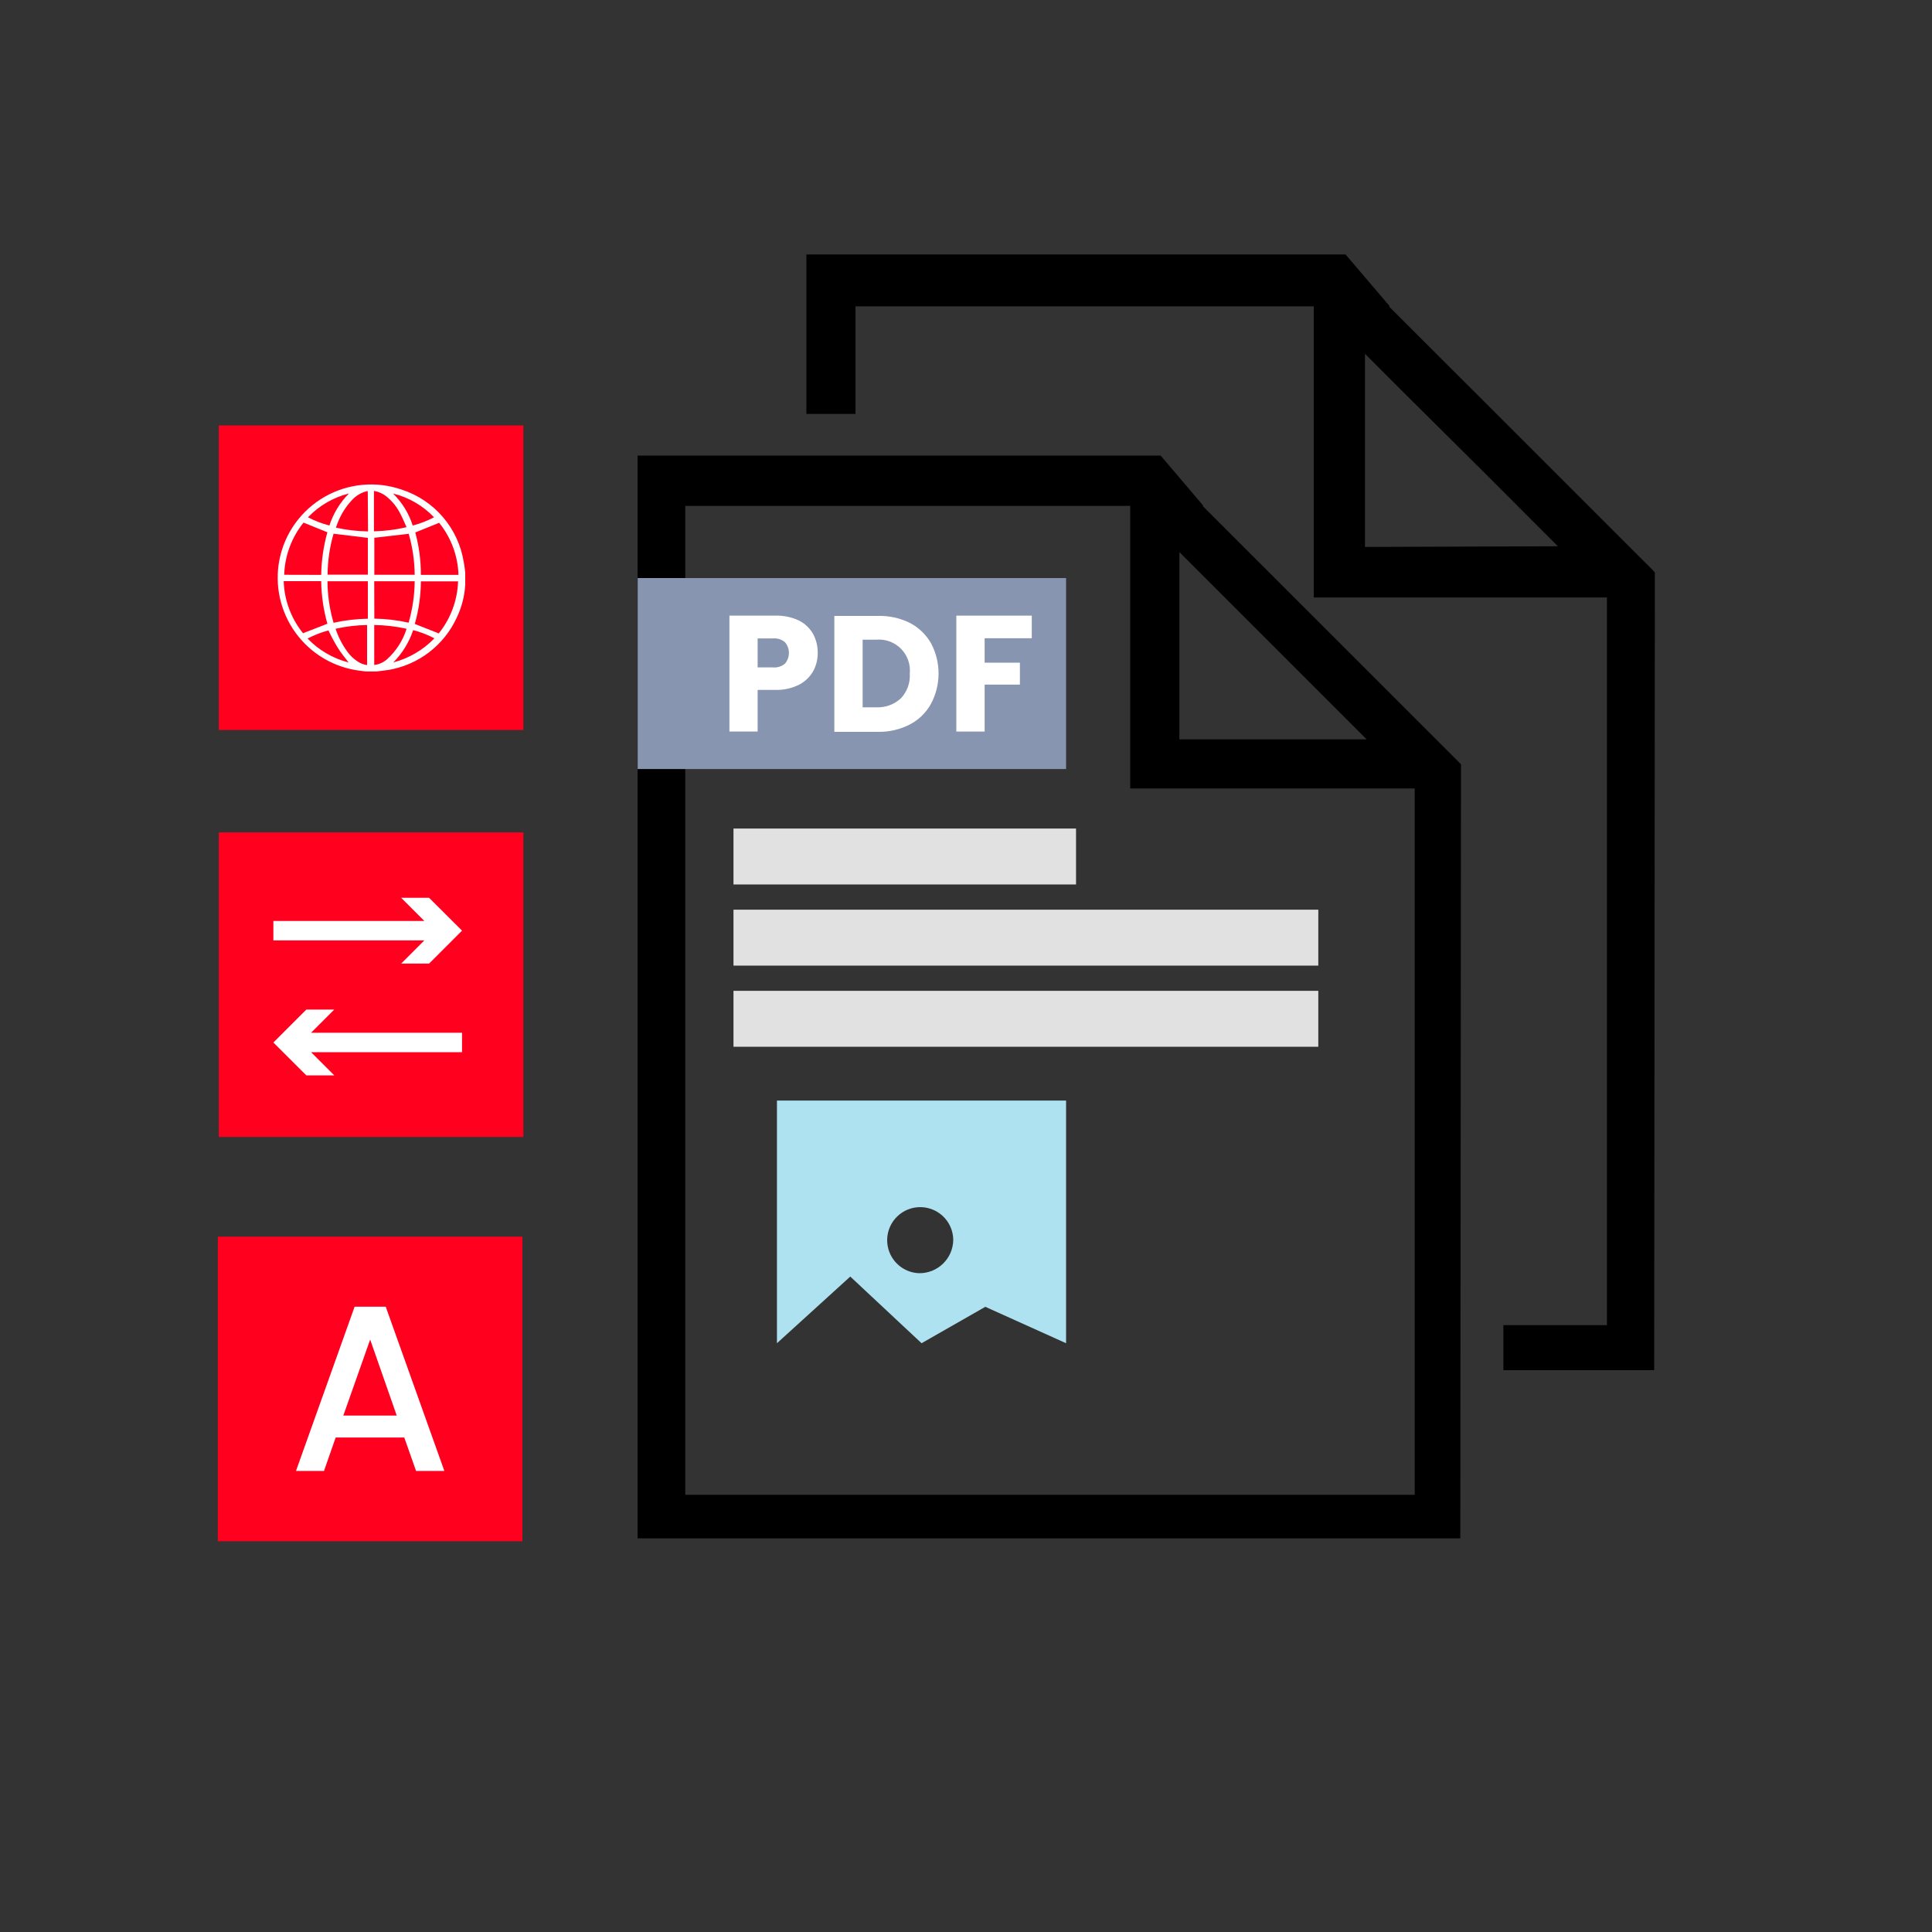
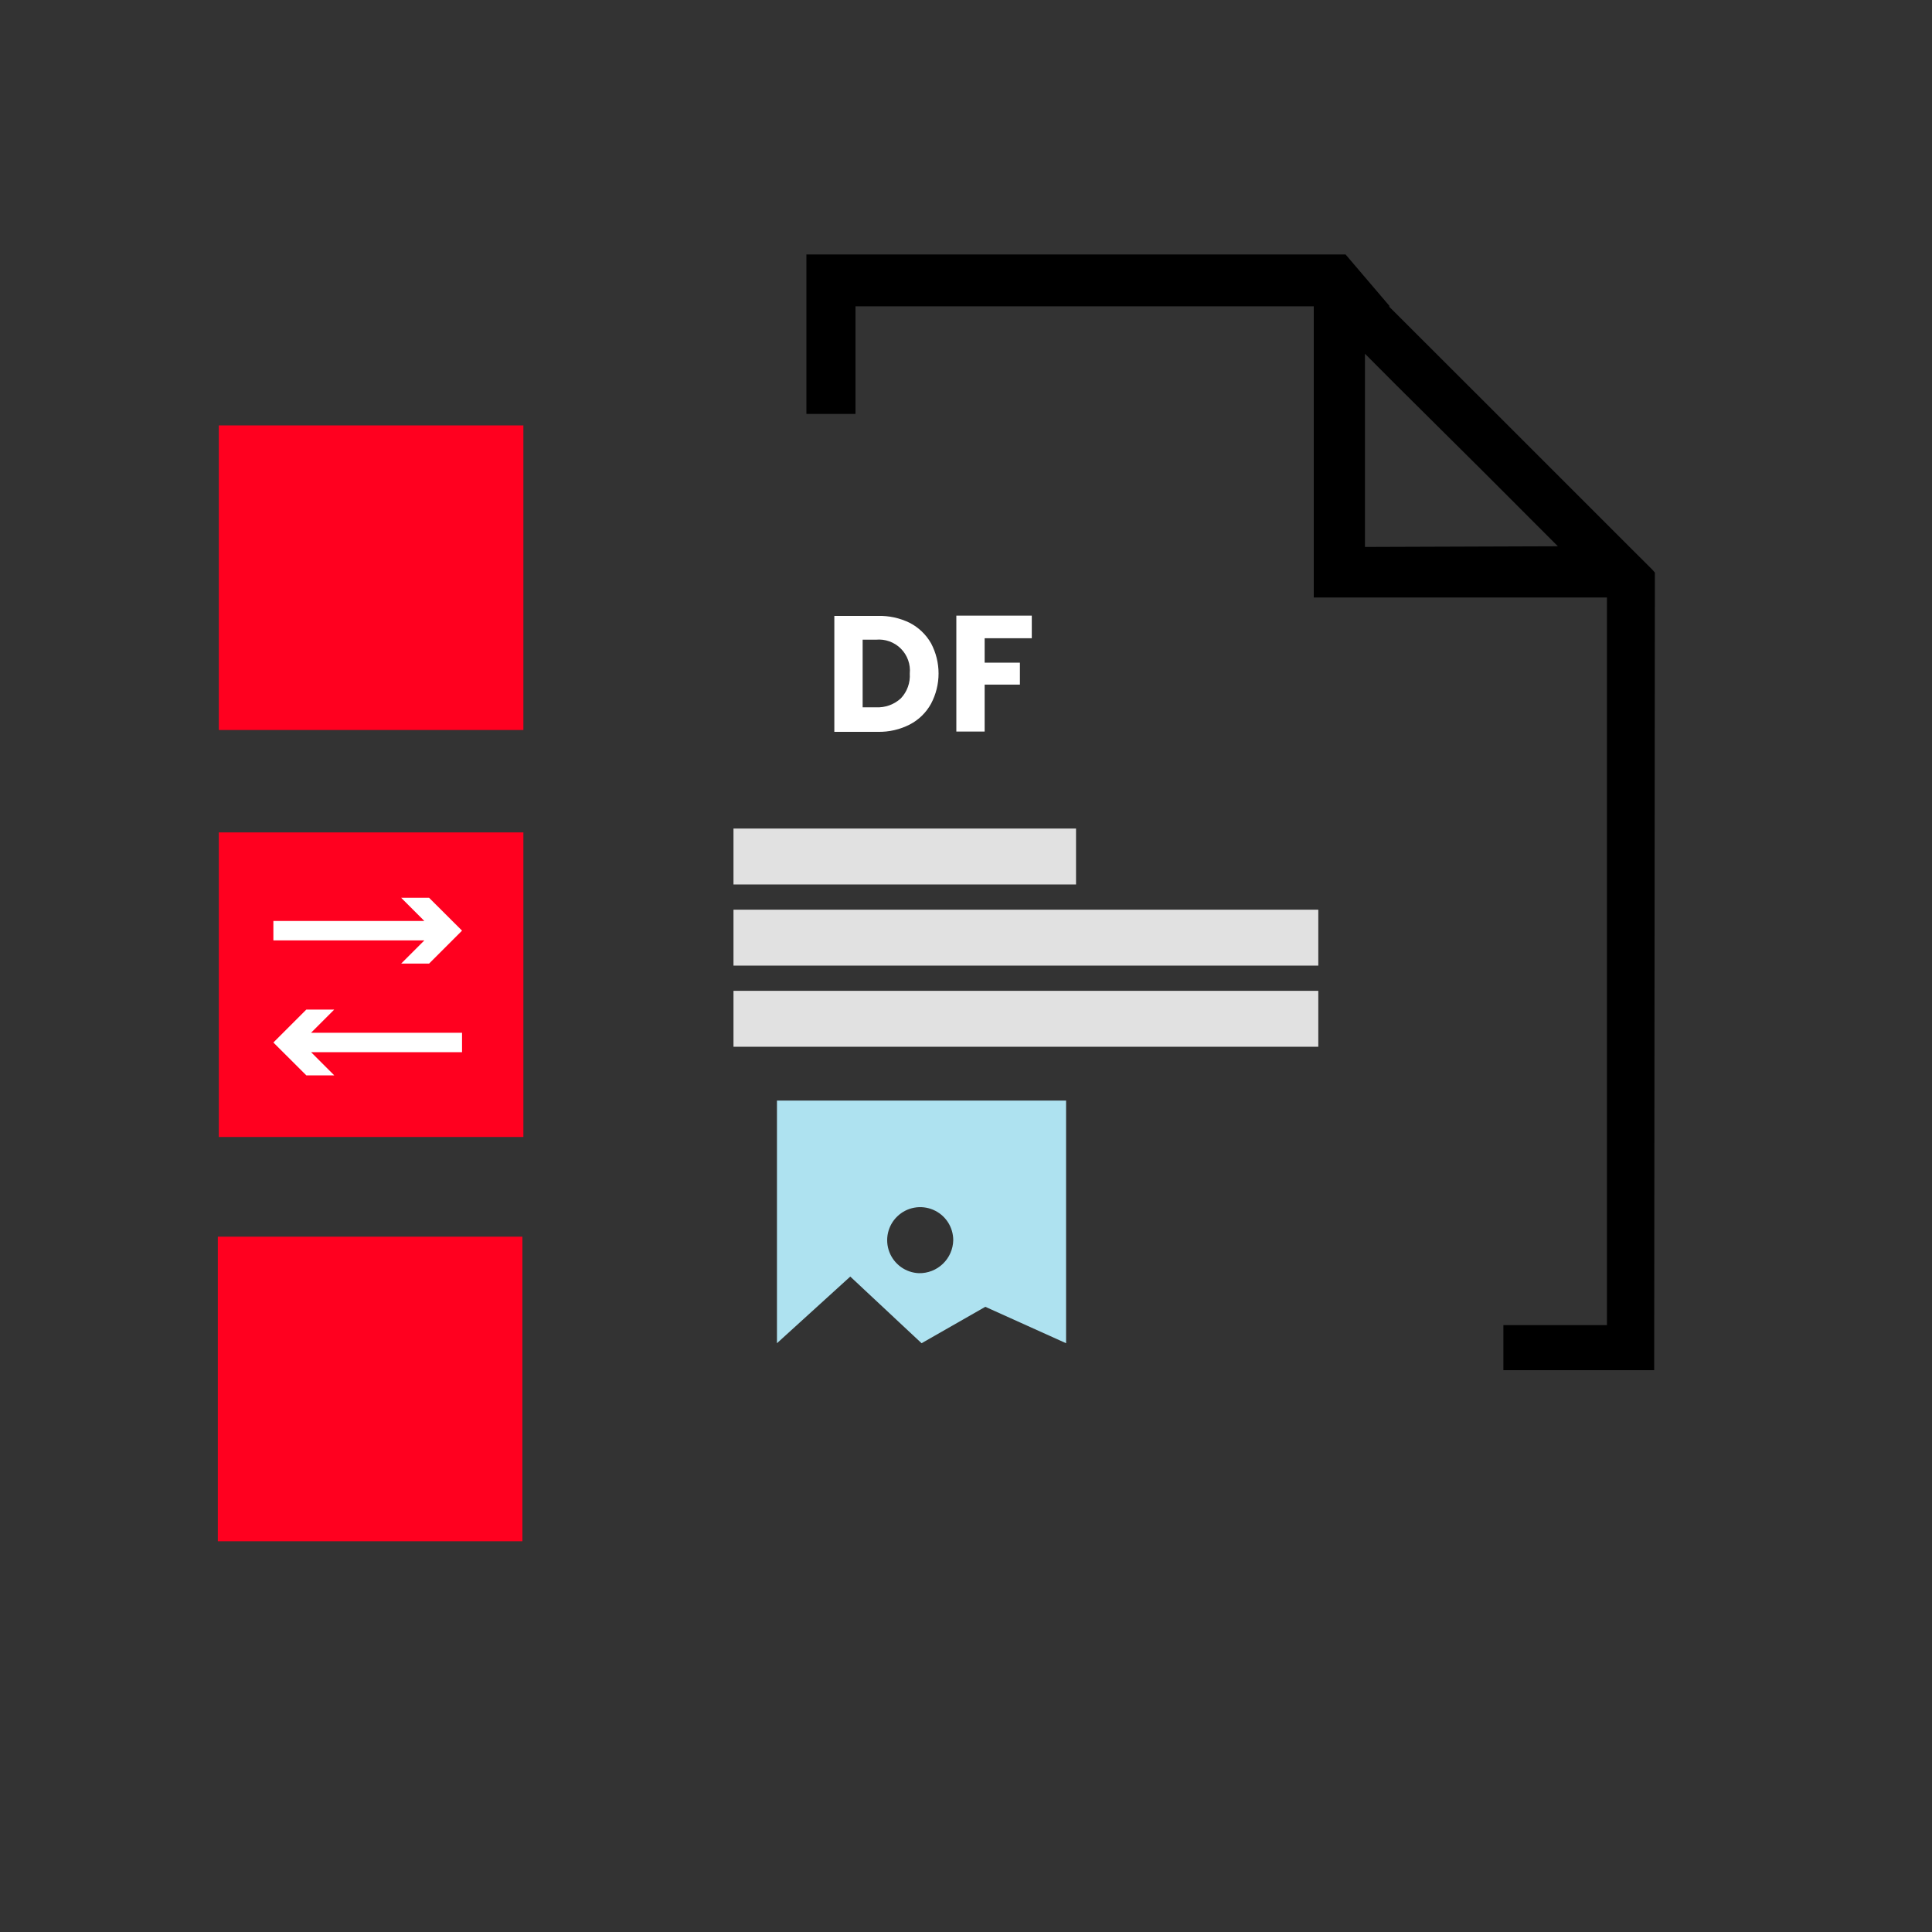
<svg xmlns="http://www.w3.org/2000/svg" width="200" height="200" viewBox="0 0 200 200" fill="none">
  <rect x="0" y="0" width="200" height="200" fill="#333333" stroke="none" />
-   <path d="M150.91 78.78L148.67 76.54L124.49 52.37H124.58L120.15 47.16H66V159.25H151.17L151.24 81.62V79.12L150.91 78.78ZM141.48 76.54H122.09V57.15L141.48 76.54ZM70.94 154.74V52.37H117V81.62H146.45V154.74H70.94Z" fill="black" />
  <path d="M111.39 85.77H75.93V91.56H111.39V85.77Z" fill="#E1E1E1" />
  <path d="M136.47 94.17H75.93V99.96H136.47V94.17Z" fill="#E1E1E1" />
  <path d="M136.47 102.57H75.93V108.36H136.47V102.57Z" fill="#E1E1E1" />
  <path d="M80.43 113.93V139.05L88.02 132.15L95.4 139.05L102 135.28L110.36 139.05V113.93H80.43ZM95.13 131.8C94.46 131.775 93.812 131.553 93.267 131.162C92.722 130.771 92.303 130.228 92.064 129.601C91.825 128.975 91.776 128.291 91.922 127.637C92.069 126.982 92.404 126.385 92.887 125.92C93.37 125.454 93.98 125.141 94.639 125.019C95.299 124.898 95.98 124.973 96.597 125.235C97.214 125.497 97.741 125.935 98.111 126.494C98.482 127.054 98.679 127.709 98.68 128.38C98.662 129.304 98.278 130.183 97.612 130.824C96.947 131.465 96.054 131.816 95.13 131.8Z" fill="#AEE2F0" />
-   <path d="M110.36 59.84H66.01V79.61H110.36V59.84Z" fill="#8795B0" />
-   <path d="M84.17 69.5C83.826 70.096 83.315 70.579 82.7 70.89C81.936 71.265 81.091 71.447 80.24 71.42H78.43V75.73H75.51V63.73H80.24C81.077 63.703 81.909 63.87 82.67 64.22C83.288 64.519 83.804 64.996 84.15 65.59C84.489 66.201 84.661 66.891 84.65 67.59C84.657 68.257 84.492 68.915 84.17 69.5ZM81.26 68.7C81.524 68.39 81.669 67.997 81.669 67.59C81.669 67.183 81.524 66.79 81.26 66.48C81.086 66.335 80.885 66.226 80.669 66.159C80.453 66.092 80.225 66.069 80 66.09H78.43V69.09H80C80.225 69.111 80.453 69.087 80.669 69.02C80.885 68.954 81.086 68.845 81.26 68.7Z" fill="white" />
  <path d="M94.18 64.48C95.101 64.957 95.865 65.69 96.38 66.59C96.892 67.554 97.16 68.629 97.16 69.72C97.16 70.811 96.892 71.886 96.38 72.85C95.876 73.769 95.11 74.517 94.18 75C93.157 75.524 92.019 75.785 90.87 75.76H86.37V63.76H90.87C92.016 63.725 93.152 63.973 94.18 64.48ZM93.26 72.29C93.581 71.95 93.829 71.547 93.987 71.106C94.146 70.665 94.211 70.197 94.18 69.73C94.227 69.258 94.168 68.782 94.009 68.336C93.849 67.89 93.593 67.484 93.259 67.149C92.924 66.813 92.519 66.556 92.073 66.395C91.628 66.235 91.152 66.175 90.68 66.22H89.3V73.22H90.68C91.15 73.245 91.621 73.175 92.064 73.016C92.507 72.856 92.914 72.609 93.26 72.29Z" fill="white" />
  <path d="M106.81 63.73V66.07H101.93V68.6H105.58V70.87H101.93V75.73H99V63.73H106.81Z" fill="white" />
  <path d="M171 58.92L168.69 56.62L153.59 41.52L143.77 31.71H143.87L139.29 26.34H83.48V42.85H88.56V31.71H136V61.85H166.35V137.18H155.63V141.84H171.24L171.31 61.84V59.27L171 58.92ZM141.3 56.62V36.62L144.53 39.86L153.59 48.86L161.27 56.55L141.3 56.62Z" fill="black" />
  <path d="M54.18 86.17H22.65V117.7H54.18V86.17Z" fill="#FF001F" />
  <path d="M44.42 92.94H41.53L43.93 95.34H28.3V97.35H43.93L41.53 99.75H44.42L47.83 96.34L44.42 92.94Z" fill="white" />
  <path d="M31.71 104.51H34.6L32.2 106.91H47.83V108.92H32.2L34.6 111.32H31.71L28.3 107.92L31.71 104.51Z" fill="white" />
  <path d="M54.08 128.02H22.55V159.55H54.08V128.02Z" fill="#FF001F" />
-   <path d="M41.85 148.81H34.75L33.54 152.27H30.64L36.71 135.27H39.93L46 152.27H43.07L41.85 148.81ZM41.07 146.54L38.32 138.67L35.54 146.54H41.07Z" fill="white" />
  <path d="M54.18 44.04H22.65V75.57H54.18V44.04Z" fill="#FF001F" />
-   <path d="M39 69.51H37.85L37.31 69.44C35.982 69.283 34.701 68.854 33.547 68.179C32.394 67.504 31.392 66.597 30.605 65.516C29.818 64.435 29.263 63.204 28.975 61.898C28.686 60.593 28.671 59.242 28.93 57.93C29.2 56.576 29.756 55.296 30.562 54.175C31.368 53.054 32.405 52.119 33.602 51.432C34.8 50.745 36.13 50.323 37.505 50.193C38.879 50.063 40.265 50.23 41.57 50.68C43.225 51.213 44.701 52.192 45.836 53.51C46.97 54.828 47.719 56.434 48 58.15C48.08 58.52 48.11 58.89 48.16 59.26V60.43C48.156 60.477 48.156 60.523 48.16 60.57C48.087 61.732 47.792 62.87 47.29 63.92C46.641 65.343 45.65 66.584 44.406 67.533C43.163 68.482 41.704 69.11 40.16 69.36C39.71 69.43 39.35 69.46 39 69.51ZM33.25 59.51C33.274 58.019 33.489 56.537 33.89 55.1L31.42 54.1C30.186 55.636 29.484 57.531 29.42 59.5L33.25 59.51ZM43.58 59.51H47.46C47.4 57.543 46.698 55.65 45.46 54.12L42.99 55.12C43.377 56.548 43.572 58.021 43.57 59.5L43.58 59.51ZM45.42 65.57C46.653 64.038 47.355 62.146 47.42 60.18H43.57C43.56 61.672 43.348 63.155 42.94 64.59L45.42 65.57ZM33.89 64.57C33.485 63.134 33.27 61.652 33.25 60.16H29.37C29.429 62.127 30.132 64.02 31.37 65.55L33.89 64.57ZM38.75 55.67V59.5H42.93C42.914 58.065 42.706 56.639 42.31 55.26L38.75 55.67ZM34.53 55.25C34.131 56.629 33.922 58.055 33.91 59.49H38.08V55.68L34.53 55.25ZM38.75 64.04C39.944 64.059 41.134 64.2 42.3 64.46C42.702 63.065 42.914 61.622 42.93 60.17H38.74L38.75 64.04ZM38.08 64.04V60.17H33.9C33.909 61.626 34.121 63.073 34.53 64.47C35.693 64.21 36.879 64.07 38.07 64.05L38.08 64.04ZM42.08 54.56C41.86 54.09 41.68 53.63 41.45 53.2C41.104 52.498 40.609 51.881 40 51.39C39.627 51.091 39.182 50.894 38.71 50.82V55C39.855 54.977 40.995 54.832 42.11 54.57L42.08 54.56ZM38.74 68.84C39.22 68.782 39.672 68.584 40.04 68.27C40.999 67.415 41.707 66.316 42.09 65.09C40.989 64.846 39.867 64.715 38.74 64.7V68.84ZM38.07 50.84H38C37.365 50.994 36.795 51.344 36.37 51.84C35.749 52.518 35.263 53.309 34.94 54.17L34.77 54.62C35.864 54.864 36.98 54.995 38.1 55.01L38.07 50.84ZM34.74 65.09C35.027 65.962 35.453 66.783 36 67.52C36.277 67.889 36.615 68.207 37 68.46C37.299 68.665 37.641 68.799 38 68.85V64.7C36.903 64.72 35.811 64.851 34.74 65.09ZM36.1 51.09C34.491 51.499 33.029 52.352 31.88 53.55C32.585 53.917 33.33 54.202 34.1 54.4C34.5 53.162 35.185 52.035 36.1 51.11V51.09ZM42.73 54.4C43.494 54.203 44.232 53.918 44.93 53.55C43.782 52.341 42.31 51.487 40.69 51.09C41.632 52.017 42.332 53.16 42.73 54.42V54.4ZM40.73 68.57C42.343 68.142 43.81 67.281 44.97 66.08C44.272 65.713 43.534 65.427 42.77 65.23C42.35 66.495 41.641 67.646 40.7 68.59L40.73 68.57ZM36.08 68.57C35.7 68.06 35.27 67.57 34.94 67.01C34.596 66.444 34.282 65.859 34 65.26C33.252 65.461 32.527 65.743 31.84 66.1C32.989 67.296 34.446 68.15 36.05 68.57H36.08Z" fill="white" />
</svg>